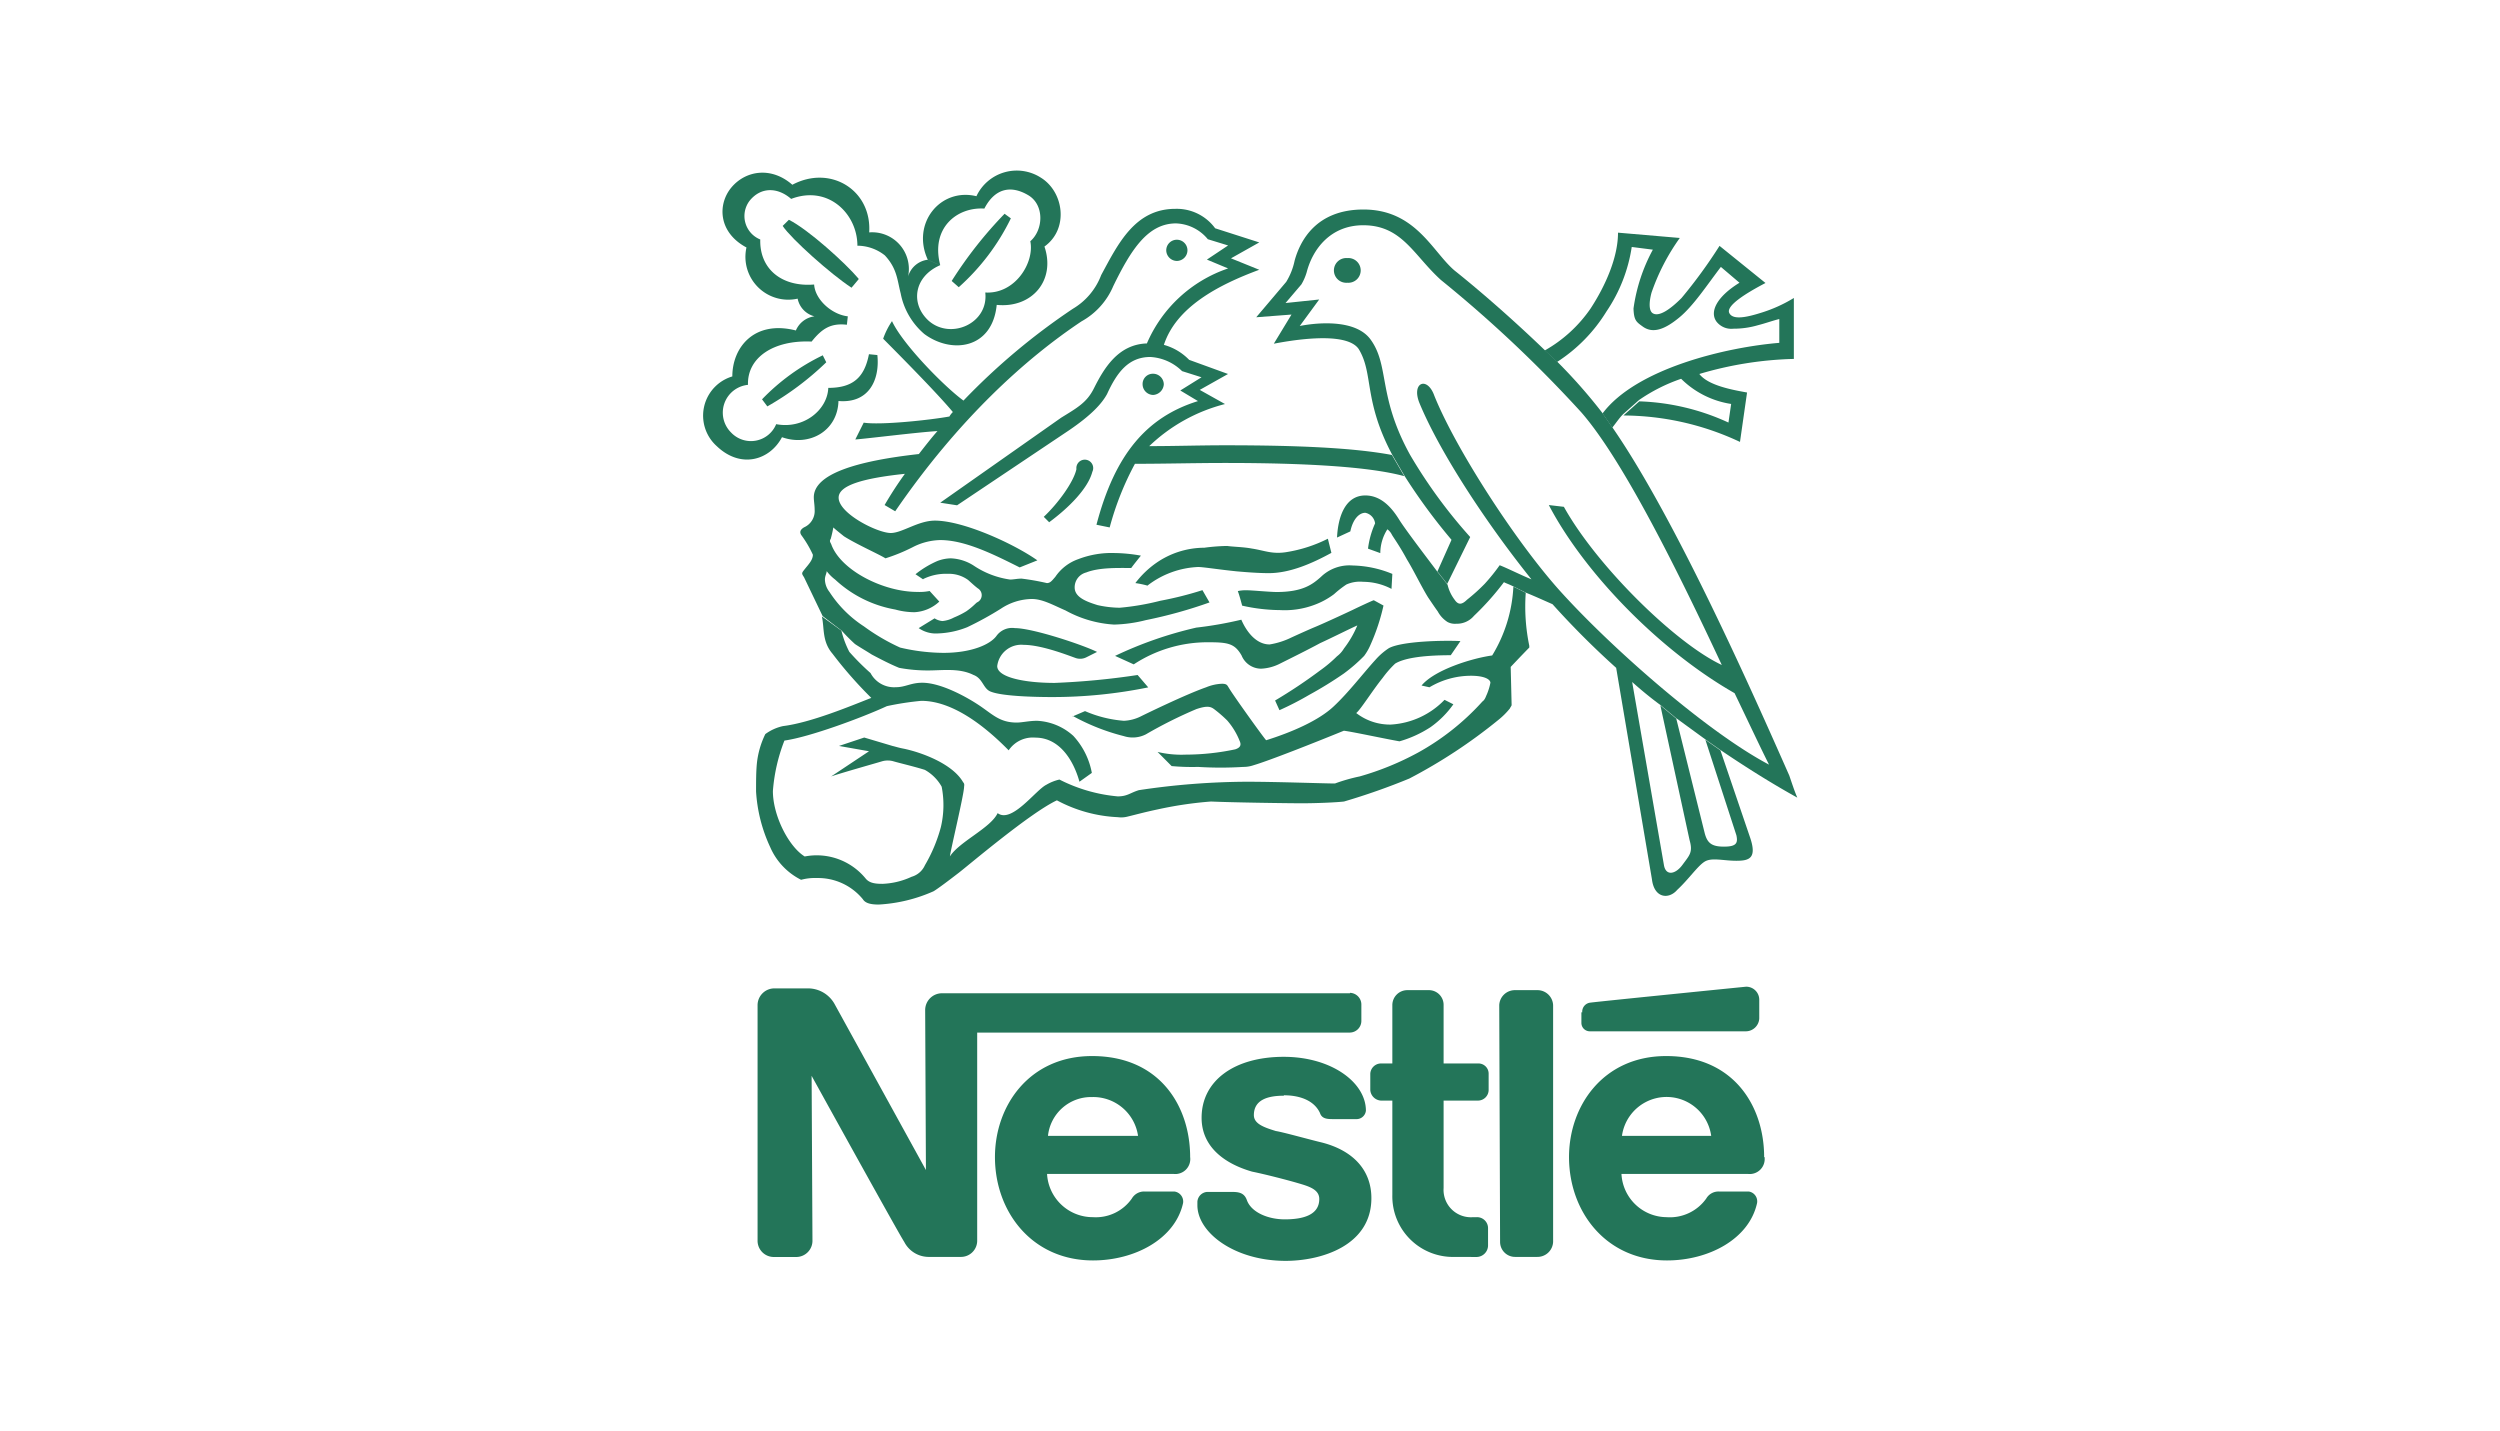
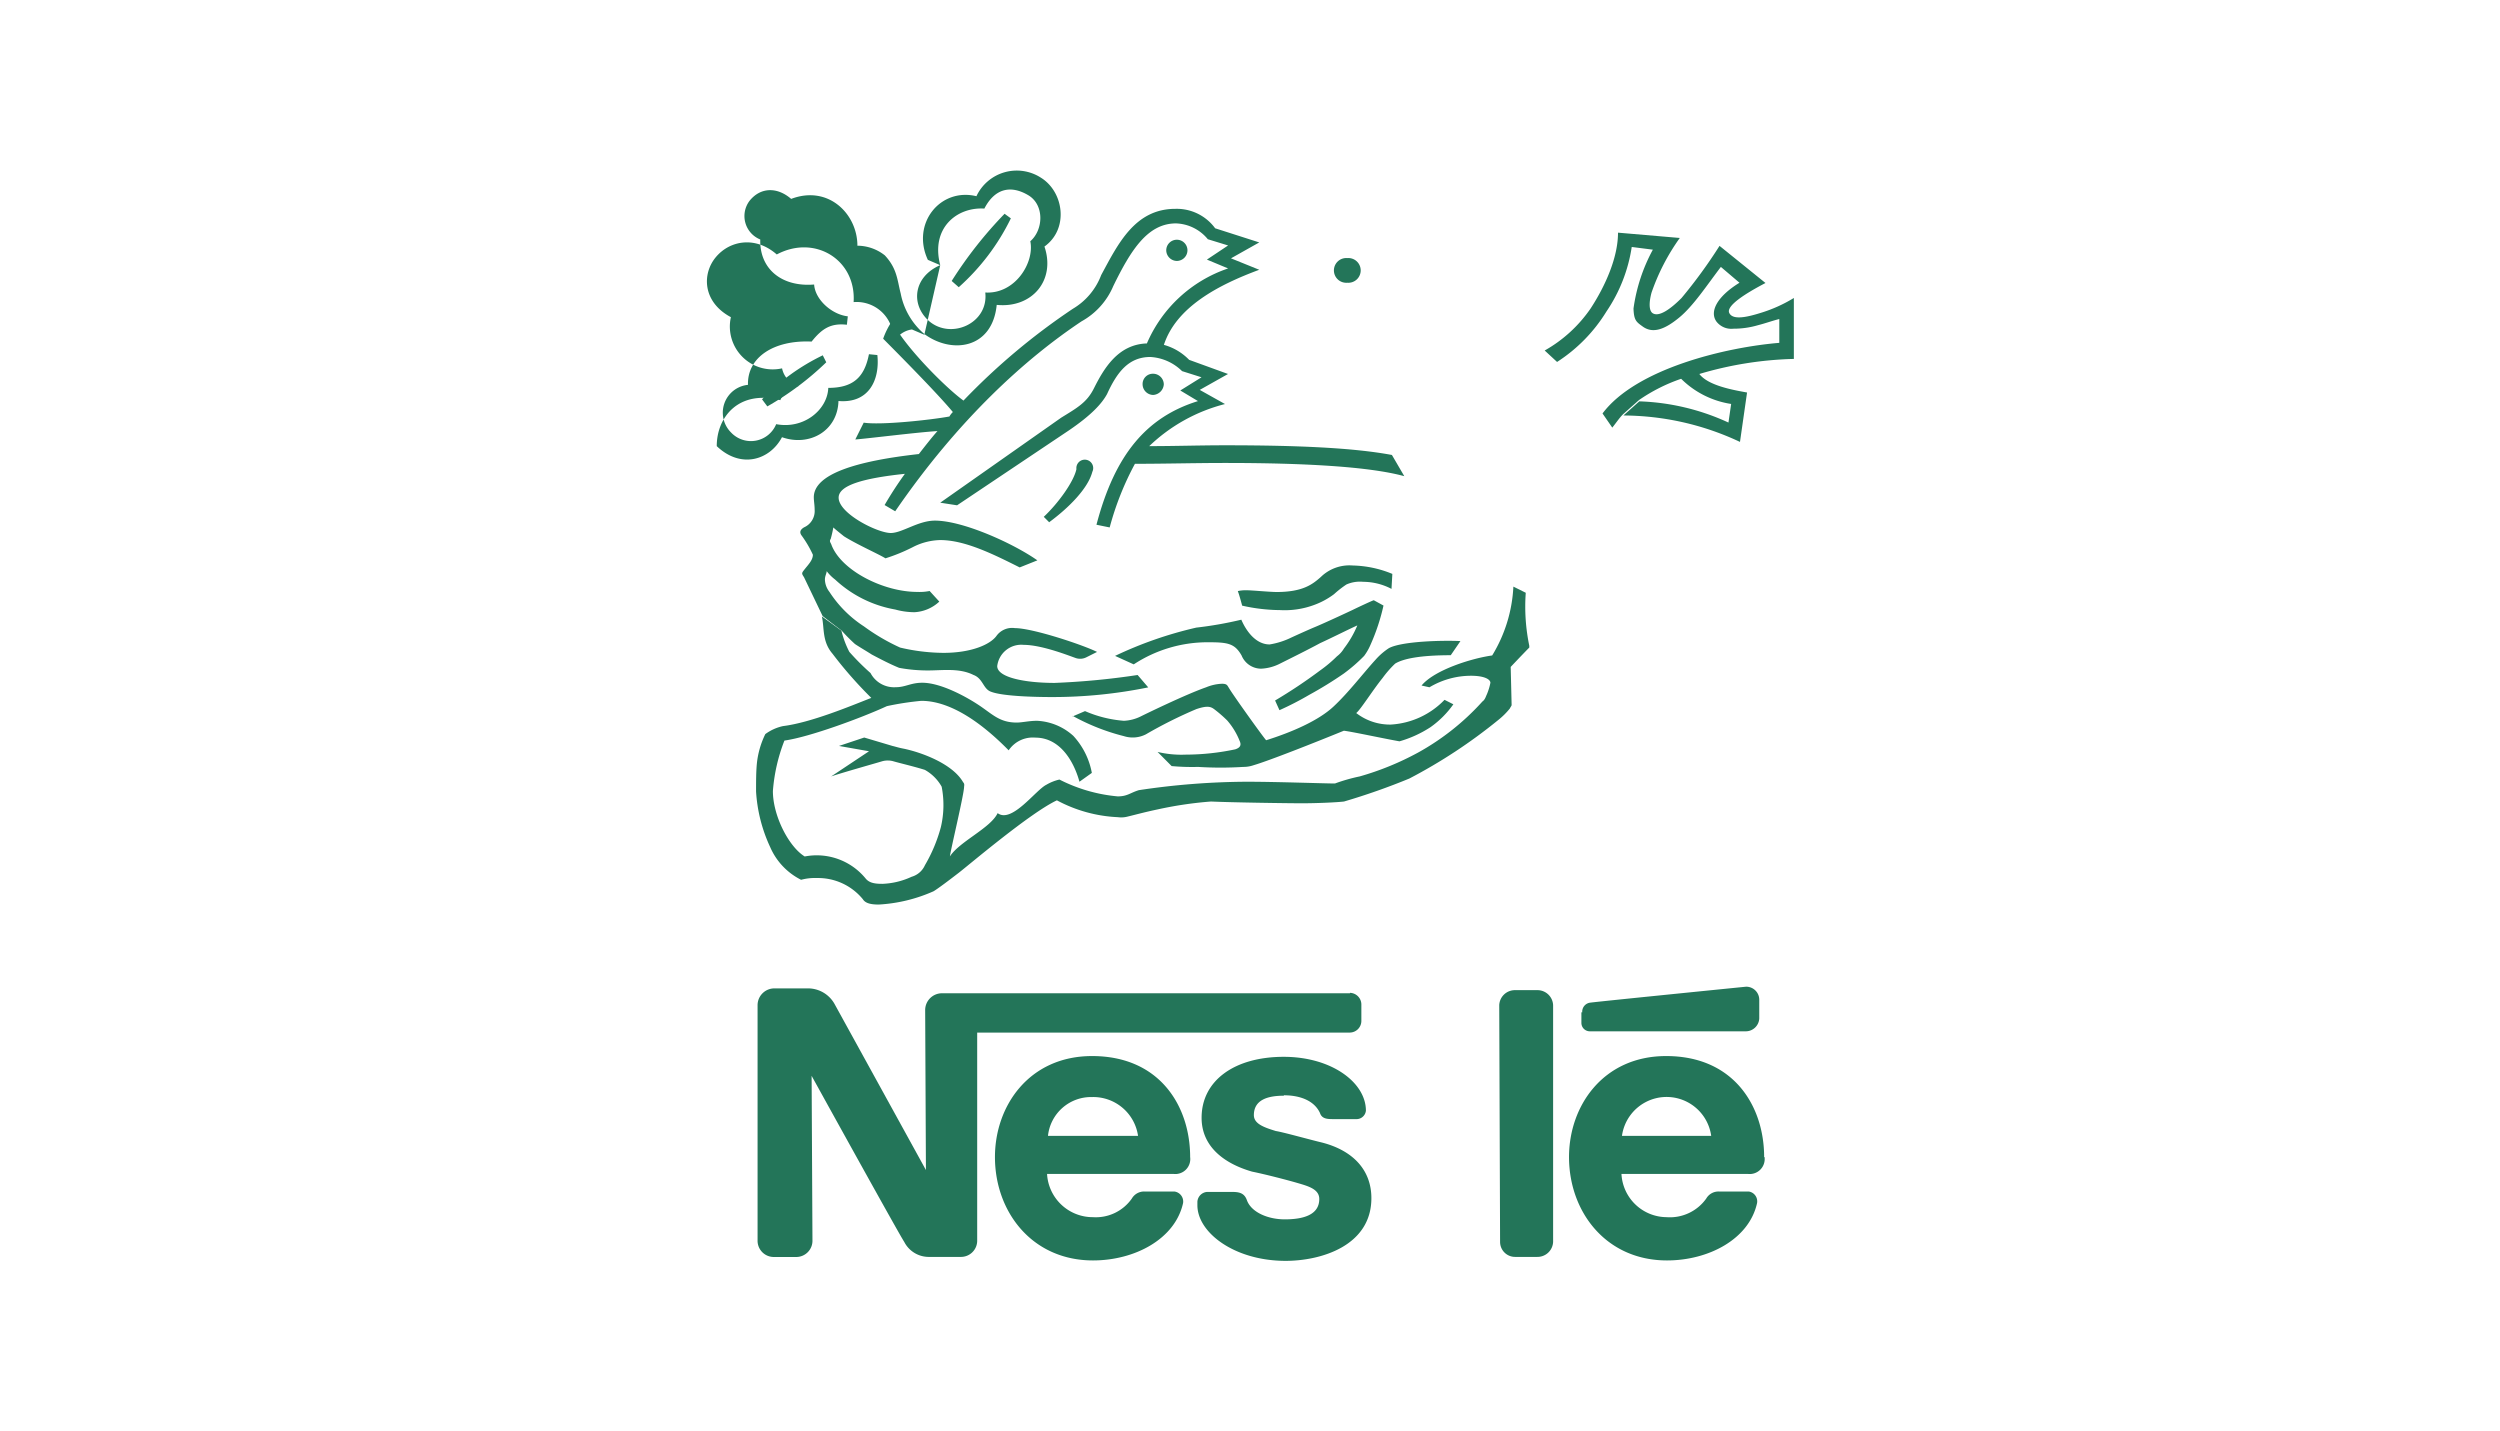
<svg xmlns="http://www.w3.org/2000/svg" id="Layer_1" data-name="Layer 1" viewBox="0 0 297 170">
  <defs>
    <style>.cls-1{fill:#237559;fill-rule:evenodd;}</style>
  </defs>
  <path class="cls-1" d="M160.06,33.59a1.47,1.47,0,1,0,0-2.93,1.47,1.47,0,1,0,0,2.93Z" />
  <path class="cls-1" d="M139.81,31a1.27,1.27,0,0,0,1.26-1.26,1.26,1.26,0,1,0-2.52,0A1.28,1.28,0,0,0,139.81,31Z" />
  <path class="cls-1" d="M124.6,62,124,61.4c1.78-1.68,3.57-4.2,3.88-5.67a1,1,0,1,1,1.89.32c-.52,2-2.83,4.3-5.14,6Z" />
-   <path class="cls-1" d="M111.7,31.5c-3.15,1.36-3.57,4.61-1.37,6.61,2.62,2.3,7.14.31,6.72-3.36,3.56.21,5.87-3.57,5.35-6.09,1.57-1.36,1.68-4.3-.21-5.45-2.1-1.26-4-.84-5.25,1.57-3.25-.21-6.4,2.31-5.24,6.72l-1.47-.63c-2-4.3,1.47-8.61,5.77-7.56a5.29,5.29,0,0,1,7.66-2.2c2.72,1.68,3.35,6.08.42,8.18,1.36,4-1.47,7.35-5.67,6.93-.52,5.24-5.35,5.87-8.6,3.46A8.42,8.42,0,0,1,107,34.85c-.41-1.57-.41-2.93-1.88-4.51a5.28,5.28,0,0,0-3.26-1.15c0-3.78-3.46-7.24-7.87-5.56-1.57-1.37-3.56-1.47-4.93.21a3,3,0,0,0,1.26,4.61c-.1,3.47,2.52,5.67,6.4,5.35.11,1.79,2.1,3.57,4,3.78l-.11,1c-1.88-.21-2.93.42-4.19,2-4.51-.21-7.66,1.89-7.56,5.14a3.32,3.32,0,0,0-2,5.67,3.24,3.24,0,0,0,5.35-1c3.25.63,6.09-1.68,6.19-4.31,2.94,0,4.3-1.25,4.83-4l1,.1c.31,2.94-1,5.77-4.62,5.46-.1,3.57-3.46,5.45-6.71,4.3C91.45,54.68,88,55.73,85.15,53A4.86,4.86,0,0,1,87,44.72c0-3.47,2.62-6.72,7.55-5.46a2.79,2.79,0,0,1,2.21-1.68,2.72,2.72,0,0,1-2-2.1,5.09,5.09,0,0,1-6.08-6.08c-3.36-1.79-3.46-5.14-1.78-7.14s4.72-2.51,7.23-.31c4.52-2.41,9.45.63,9.13,5.66a4.36,4.36,0,0,1,4.62,5.25,2.78,2.78,0,0,1,2.31-2l1.47.63Z" />
+   <path class="cls-1" d="M111.7,31.5c-3.15,1.36-3.57,4.61-1.37,6.61,2.62,2.3,7.14.31,6.72-3.36,3.56.21,5.87-3.57,5.35-6.09,1.57-1.36,1.68-4.3-.21-5.45-2.1-1.26-4-.84-5.25,1.57-3.25-.21-6.4,2.31-5.24,6.72l-1.47-.63c-2-4.3,1.47-8.61,5.77-7.56a5.29,5.29,0,0,1,7.66-2.2c2.72,1.68,3.35,6.08.42,8.18,1.36,4-1.47,7.35-5.67,6.93-.52,5.24-5.35,5.87-8.6,3.46A8.42,8.42,0,0,1,107,34.85c-.41-1.57-.41-2.93-1.88-4.51a5.28,5.28,0,0,0-3.26-1.15c0-3.78-3.46-7.24-7.87-5.56-1.57-1.37-3.56-1.47-4.93.21a3,3,0,0,0,1.26,4.61c-.1,3.47,2.52,5.67,6.4,5.35.11,1.79,2.1,3.57,4,3.78l-.11,1c-1.88-.21-2.93.42-4.19,2-4.51-.21-7.66,1.89-7.56,5.14a3.32,3.32,0,0,0-2,5.67,3.24,3.24,0,0,0,5.35-1c3.25.63,6.09-1.68,6.19-4.31,2.94,0,4.3-1.25,4.83-4l1,.1c.31,2.94-1,5.77-4.62,5.46-.1,3.57-3.46,5.45-6.71,4.3C91.45,54.68,88,55.73,85.15,53c0-3.47,2.62-6.72,7.55-5.46a2.79,2.79,0,0,1,2.21-1.68,2.72,2.72,0,0,1-2-2.1,5.09,5.09,0,0,1-6.08-6.08c-3.36-1.79-3.46-5.14-1.78-7.14s4.72-2.51,7.23-.31c4.52-2.41,9.45.63,9.13,5.66a4.36,4.36,0,0,1,4.62,5.25,2.78,2.78,0,0,1,2.31-2l1.47.63Z" />
  <path class="cls-1" d="M119.36,25.41l.73.53a26.45,26.45,0,0,1-6.19,8.18l-.84-.74a49.22,49.22,0,0,1,6.3-8Z" />
  <path class="cls-1" d="M97.74,42.2l.42.84a34.76,34.76,0,0,1-7,5.24l-.63-.84a25.17,25.17,0,0,1,7.24-5.24Z" />
-   <path class="cls-1" d="M102,33.18l-.84,1c-2.41-1.57-7.13-5.77-8.18-7.34l.74-.73c2.3,1.15,6.71,5.14,8.28,7Z" />
  <path class="cls-1" d="M97.64,73.25c.31,1.37,0,2.94,1.26,4.41a48.85,48.85,0,0,0,4.61,5.25c-2.41.94-7.13,2.93-10.49,3.35a5.53,5.53,0,0,0-2.1.95,10.37,10.37,0,0,0-1,3.46c-.1,1-.1,2.2-.1,3.36a18.21,18.21,0,0,0,1.68,6.61,7.81,7.81,0,0,0,3.67,3.88,6.33,6.33,0,0,1,1.89-.21,6.88,6.88,0,0,1,5.45,2.52c.32.52,1.05.63,1.89.63a18.47,18.47,0,0,0,6.51-1.58c.52-.31,1.78-1.26,3-2.2s8.5-7.13,11.65-8.6a16.85,16.85,0,0,0,7.23,2A3,3,0,0,0,134,97c.84-.2,2-.52,3.47-.83a45.66,45.66,0,0,1,6.4-.95c2.3.11,9.12.21,10.8.21s4.09-.1,5-.21a78.31,78.31,0,0,0,7.76-2.73A62.3,62.3,0,0,0,178,85.53a8.81,8.81,0,0,0,1.37-1.36c.1-.21.21-.32.21-.42s-.11-4.52-.11-4.52,1.58-1.67,2.21-2.3v-.21a22.9,22.9,0,0,1-.42-6.3l-1.47-.73a17.27,17.27,0,0,1-2.52,8.18c-2.31.31-6.82,1.68-8.39,3.57l.94.21a9.63,9.63,0,0,1,4.93-1.37c1.58,0,2.31.42,2.31.84a7.17,7.17,0,0,1-.42,1.37c-.11.21-.21.63-.52.84a29.51,29.51,0,0,1-7.66,6.08,33.86,33.86,0,0,1-6.93,2.83,20.62,20.62,0,0,0-2.94.84c-1.15,0-7-.21-10.49-.21a88.29,88.29,0,0,0-12.8,1c-1.05.32-1.36.74-2.52.74a18.89,18.89,0,0,1-6.92-2,5.5,5.5,0,0,0-1.57.63c-1.26.63-4.1,4.62-5.77,3.36-.84,1.78-4.52,3.36-5.67,5.14.1-.84,1.57-6.92,1.68-8.18,0-.21.1-.42-.11-.63-1.26-2.21-5-3.57-7.13-4-.53-.1-.84-.21-1.26-.31l-3.36-1-3,1,3.57.63-4.51,3c.84-.32,5.66-1.68,6-1.79a2.45,2.45,0,0,1,1.47,0c.73.21,2.51.63,3.67,1a5.17,5.17,0,0,1,2,2,11.4,11.4,0,0,1-.1,4.82,18.35,18.35,0,0,1-1.89,4.51,2.47,2.47,0,0,1-1.58,1.37,9,9,0,0,1-3.46.84c-.94,0-1.57-.11-2-.63a7.5,7.5,0,0,0-7.24-2.62c-1.89-1.16-3.78-4.83-3.78-7.77a20.72,20.72,0,0,1,1.37-6c3-.42,9.23-2.73,12.17-4.09a34.48,34.48,0,0,1,4.09-.63c4,0,8,3.46,10.38,5.88A3.45,3.45,0,0,1,123,87.63c2.83,0,4.51,2.62,5.24,5.24l1.47-1.05a8.84,8.84,0,0,0-2.2-4.4,6.91,6.91,0,0,0-4.3-1.79c-.95,0-1.79.21-2.42.21-2,0-2.83-.94-4.4-2s-4.62-2.73-6.82-2.73c-1.37,0-2,.53-3.15.53a3.16,3.16,0,0,1-3-1.68,28.51,28.51,0,0,1-2.52-2.52,11.2,11.2,0,0,1-.94-2.52l-2.31-1.68Z" />
  <path class="cls-1" d="M100,74.93a21.19,21.19,0,0,0,1.57,1.58c.63.42,1.36.84,2,1.25,1,.53,2.21,1.16,3.25,1.58a18.51,18.51,0,0,0,3.47.31c1.68,0,3.67-.31,5.35.53,1.15.42,1.15,1.68,2.1,2,1.36.53,5.14.63,7.24.63a56.59,56.59,0,0,0,11.43-1.15l-1.26-1.47a88.65,88.65,0,0,1-9.86.94c-3.46,0-6.82-.63-6.82-2a2.88,2.88,0,0,1,3.15-2.52c2.2,0,5.56,1.36,6.19,1.57a1.63,1.63,0,0,0,1.26-.1l1.26-.63c-1.68-.84-7.66-2.83-9.76-2.83a2.29,2.29,0,0,0-2.2.94c-.74,1-2.94,2-6.3,2a23,23,0,0,1-5.14-.63,24.14,24.14,0,0,1-4.3-2.52,13.85,13.85,0,0,1-4.09-4.09A2.49,2.49,0,0,1,98,68.85c0-.42.21-.74.21-1a5.22,5.22,0,0,0,1,1,14,14,0,0,0,7.14,3.56,8.62,8.62,0,0,0,2.3.32,4.69,4.69,0,0,0,2.94-1.26l-1.15-1.26a6.19,6.19,0,0,1-1.47.11c-4,0-9-2.52-10.18-5.56-.1-.32-.31-.42-.1-.74A13.74,13.74,0,0,0,99,62.66c.21.21.74.63,1.26,1.05,1.47.94,4.3,2.2,4.93,2.62A21,21,0,0,0,108.44,65a7.45,7.45,0,0,1,3.26-.84c2.93,0,6.29,1.67,9.44,3.25l2.1-.84c-2.84-2-8.82-4.72-12.17-4.72-2,0-3.89,1.47-5.25,1.47-1.57,0-6.19-2.31-6.19-4.2,0-1.47,2.94-2.31,7.87-2.83A44,44,0,0,0,105.09,60l1.26.74c7.55-11,15.52-18.15,22.13-22.56a8.63,8.63,0,0,0,3.78-4.2c2.1-4.3,4.09-7.44,7.45-7.44a5.11,5.11,0,0,1,3.78,1.88l2.41.74-2.52,1.68,2.52,1.05a16.12,16.12,0,0,0-9.65,8.91c-3.47.11-5.14,3.05-6.3,5.35-.84,1.68-2,2.31-3.88,3.47L111.7,59.72l2,.31L127,51.12c2.63-1.79,3.89-3.15,4.52-4.31,1.15-2.51,2.51-4.4,5.14-4.4a5.83,5.83,0,0,1,3.77,1.68l2.31.73-2.52,1.57,2.1,1.26c-6.08,1.89-9.86,6.3-12.06,14.69l1.57.32a34.74,34.74,0,0,1,3-7.56c3.57,0,7.14-.1,10.7-.1,9.34,0,17.11.42,21.3,1.57l-1.47-2.52c-4.51-.84-11-1.15-19.83-1.15-3,0-6,.1-9,.1a20.22,20.22,0,0,1,9-5l-3-1.68,3.36-1.89-4.62-1.68a6.66,6.66,0,0,0-3-1.78c1.47-4.51,6.51-7.14,11.33-8.92l-3.36-1.36,3.36-1.89-5.24-1.68a5.66,5.66,0,0,0-4.73-2.31c-4.82,0-6.82,4.2-8.81,7.87a7.88,7.88,0,0,1-3.36,4,78.06,78.06,0,0,0-13,10.91c-2.3-1.68-7.24-6.72-8.49-9.44a9,9,0,0,0-1.05,2.09c.52.53,6.19,6.19,8.28,8.71a2.44,2.44,0,0,0-.41.53c-2.31.42-8.19,1.05-10.18.73l-1,2c1.47-.11,7.24-.84,9.76-1-.74.84-1.47,1.78-2.21,2.73-7.55.84-12.48,2.41-12.48,5.14,0,.42.1.94.1,1.47a2.12,2.12,0,0,1-1.26,2.1c-.52.31-.52.63-.31.94a13.26,13.26,0,0,1,1.36,2.31c0,.63-.52,1.15-.94,1.68s-.42.52-.11,1l2.21,4.61L100,74.93Z" />
  <path class="cls-1" d="M192.8,49.23c-.42.42-.84,1.05-1.26,1.57l-1.16-1.68c4-5.35,14.69-7.87,21-8.39V37.9c-.84.21-1.68.52-2.52.73a10.25,10.25,0,0,1-2.94.42,2.23,2.23,0,0,1-2-.84c-.84-1.15,0-2.94,2.73-4.62l-2.21-1.88c-1.68,2.2-3.25,4.61-4.93,6s-3.15,2-4.4,1.05c-.74-.53-1-.74-1.05-2.1a20.49,20.49,0,0,1,2.3-7l-2.51-.32a18.55,18.55,0,0,1-3,7.66,18.86,18.86,0,0,1-5.87,6l-1.47-1.36a16.35,16.35,0,0,0,5.46-5c1.78-2.73,3.25-6.08,3.25-9l7.34.63a25.27,25.27,0,0,0-3.36,6.5c-.31,1.16-.31,2.1.11,2.42.73.52,2.1-.42,3.46-1.79a58.86,58.86,0,0,0,4.51-6.19l5.46,4.41c-2.41,1.26-4.72,2.73-4.3,3.57s2,.52,3.67,0a17.12,17.12,0,0,0,4-1.79v7.24a42.85,42.85,0,0,0-11.23,1.79c1.05,1.36,3.88,1.88,5.67,2.2l-.84,5.87a32.78,32.78,0,0,0-13.85-3.14l1.89-1.68a27.36,27.36,0,0,1,10.59,2.52l.32-2.21A10.72,10.72,0,0,1,199.72,45a20.43,20.43,0,0,0-5,2.52l-1.89,1.68Z" />
-   <path class="cls-1" d="M170.76,67.9l1.68-3.77a69.09,69.09,0,0,1-5.56-7.56l-1.47-2.52c-3.46-6.5-2.2-9.65-4-12.59-1.58-2.3-8.92-.84-10.08-.63l2.1-3.46-4.19.32,3.56-4.2a7.83,7.83,0,0,0,1-2.52c.63-2.31,2.52-6.08,8.18-6.08,6.19,0,8.18,5,10.81,7.24,3.15,2.51,7.13,6,10.7,9.44l1.47,1.36a63,63,0,0,1,5.45,6.19l1.16,1.68c7.55,10.91,16.78,31.79,21,41.34.32.94.63,1.89.95,2.62q-4.26-2.36-9.13-5.66l-1.79-1.26-3.46-2.52-1.89-1.57c-1.15-.84-2.3-1.79-3.35-2.73l3.77,21.72c.21,1.36,1.37,1.15,2.21,0s1.26-1.47.84-2.94l-3.47-16,1.89,1.57,3.36,13.53c.31,1.26.84,1.68,2.31,1.68s1.68-.42,1.47-1.36l-3.68-11.33,1.79,1.26,3.46,10.17c.94,2.63,0,2.94-1.57,2.94s-2.94-.42-3.78.11-1.89,2.09-3.25,3.35c-1,1.16-2.73,1-3-1.26L192,79.34a99.86,99.86,0,0,1-7.56-7.56c-.94-.41-2.09-.94-3.14-1.36l-1.47-.73c-.63-.32-1-.42-1.16-.53a32.33,32.33,0,0,1-3.56,4,2.65,2.65,0,0,1-2.1.94,1.88,1.88,0,0,1-1.05-.21,3.43,3.43,0,0,1-1.16-1.26c-.31-.42-.73-1.05-1.15-1.67-.84-1.37-1.68-3.15-2.52-4.52-.84-1.57-1.68-2.72-1.78-2.93a1.73,1.73,0,0,0-.53-.63,5.31,5.31,0,0,0-.84,2.83l-1.46-.53a10.32,10.32,0,0,1,.84-3,1.46,1.46,0,0,0-1.16-1.26c-.73,0-1.47.74-1.78,2.21l-1.58.73c.11-2.41.95-5,3.36-5,1.89,0,3.15,1.47,4,2.84s4,5.45,4.61,6.29l1.16,1.47a4.7,4.7,0,0,0,.84,1.79c.42.62.84.62,1.47,0a21.75,21.75,0,0,0,2.1-1.89,22.25,22.25,0,0,0,1.78-2.21c.84.32,2.52,1.16,3.78,1.68-5.56-6.92-11-15.32-13.33-21-.94-2.41.95-3.15,1.78-.84,2.52,6.29,9.76,17.52,15.11,23.4,6.09,6.71,17.31,16.57,24.66,20.45-1.05-2.09-2.41-5-4.09-8.49C197.1,77.24,188.18,68,184,60l1.79.21C189.65,67.17,199,76.4,204.55,79c-5-10.7-11.65-24.23-16.68-30a151.92,151.92,0,0,0-16.69-15.74c-3.25-2.94-4.61-6.5-9.23-6.5-3.88,0-6,2.83-6.71,5.56a6.25,6.25,0,0,1-.63,1.46L152.72,36l4-.42-2.31,3.15s6.19-1.37,8.39,1.57c2.31,3.15.84,6.71,4.72,13.74a60,60,0,0,0,7.14,9.76l-2.73,5.56-1.16-1.47Z" />
-   <path class="cls-1" d="M109.7,68.85l-.94-.63a11.31,11.31,0,0,1,2.62-1.58,4.68,4.68,0,0,1,1.57-.31,5.43,5.43,0,0,1,2.84.94A10.31,10.31,0,0,0,120,68.85c.42,0,.84-.11,1.37-.11a28.69,28.69,0,0,1,3,.53c.42,0,.63-.32,1-.74a5.49,5.49,0,0,1,2.72-2.1,11,11,0,0,1,4.3-.73,18.88,18.88,0,0,1,3.15.31s-.94,1.16-1.15,1.47c-1.37,0-3.78-.1-5.35.53a1.82,1.82,0,0,0-1.37,1.78c0,1.16,1.37,1.68,2.73,2.1a12.67,12.67,0,0,0,2.62.31,30.05,30.05,0,0,0,4.83-.83,41.6,41.6,0,0,0,5-1.26l.84,1.46a54.74,54.74,0,0,1-7.56,2.1,16.81,16.81,0,0,1-3.78.53,13.64,13.64,0,0,1-5.77-1.68c-1.46-.63-2.72-1.36-4-1.36a6.81,6.81,0,0,0-3.67,1.15,38.85,38.85,0,0,1-4,2.2,10.23,10.23,0,0,1-3.46.74,3.56,3.56,0,0,1-2.31-.63l1.89-1.16a2,2,0,0,0,.94.32,3.64,3.64,0,0,0,1.36-.42,10.12,10.12,0,0,0,1.47-.74c.74-.52,1-.84,1.26-1.05a.94.94,0,0,0,.11-1.67c-.42-.32-.74-.63-1.16-1a3.86,3.86,0,0,0-2.41-.73,6.07,6.07,0,0,0-2.94.63Z" />
-   <path class="cls-1" d="M136.35,69.58a11.13,11.13,0,0,0-1.47-.31,11.05,11.05,0,0,1,2.52-2.42,10.05,10.05,0,0,1,5.67-1.78,23.1,23.1,0,0,1,2.72-.21c.74.11,1.89.11,2.94.31.74.11,1.47.32,2.1.42a6,6,0,0,0,2,0A16.72,16.72,0,0,0,157.75,64l.42,1.68c-2.3,1.26-4.93,2.41-7.44,2.41-1.16,0-2.52-.1-3.78-.21-2.1-.21-4-.52-4.62-.52a10.55,10.55,0,0,0-6,2.2Z" />
  <path class="cls-1" d="M134.67,78.92l-2.2-1a46.65,46.65,0,0,1,9.65-3.36,45,45,0,0,0,5.35-.94c.63,1.47,1.79,2.94,3.36,2.94a9.15,9.15,0,0,0,2.62-.84c1.16-.53,2.21-1,2.84-1.26s2.62-1.16,4.4-2c.63-.31,2.42-1.15,2.52-1.15l1.15.63a24.44,24.44,0,0,1-1.57,4.72,6.37,6.37,0,0,1-.73,1.26,19.32,19.32,0,0,1-2.42,2.1,45.78,45.78,0,0,1-4.09,2.52A36.55,36.55,0,0,1,152,84.37l-.52-1.15a60,60,0,0,0,5.35-3.57,15.79,15.79,0,0,0,2-1.68,3.26,3.26,0,0,0,.84-.94,12,12,0,0,0,1.58-2.73c-.74.32-3.26,1.58-4.41,2.1-1.36.74-3.46,1.78-4.72,2.41a5.48,5.48,0,0,1-2.31.63,2.52,2.52,0,0,1-2.31-1.57c-.84-1.47-1.68-1.57-4.09-1.57a16,16,0,0,0-8.71,2.62Z" />
  <path class="cls-1" d="M147.58,72s-.32-1.25-.53-1.78a4.56,4.56,0,0,1,.95-.1c.73,0,2.83.21,3.67.21,3.15,0,4.3-.95,5.25-1.79a4.86,4.86,0,0,1,3.77-1.36,13,13,0,0,1,4.72,1l-.1,1.78a7.3,7.3,0,0,0-3.36-.84,3.93,3.93,0,0,0-2,.32,12.52,12.52,0,0,0-1.47,1.15,9.16,9.16,0,0,1-2.31,1.26,10.05,10.05,0,0,1-4.09.63,20.9,20.9,0,0,1-4.51-.53Z" />
  <path class="cls-1" d="M127.43,85.11l1.47-.63a14.32,14.32,0,0,0,4.62,1.15,5,5,0,0,0,2-.52c.42-.21,5.35-2.62,7.77-3.46a5.45,5.45,0,0,1,1.88-.42c.63,0,.63.21.84.52.42.74,4.1,5.88,4.41,6.19,3-.94,6.19-2.31,8-4s3.47-3.89,5-5.57A7.83,7.83,0,0,1,165,77c1.58-.84,6.51-.94,8.5-.84l-1.15,1.68c-3.67,0-5.67.42-6.61,1a12.26,12.26,0,0,0-1.47,1.68c-1.26,1.57-2.62,3.77-3.15,4.19a6.55,6.55,0,0,0,4.09,1.37,9.62,9.62,0,0,0,6.4-2.94l1.05.53a11.33,11.33,0,0,1-2.72,2.72,13.56,13.56,0,0,1-3.68,1.68c-1.78-.31-5.66-1.15-6.61-1.26-3.35,1.37-8.91,3.57-10.7,4.09a3.74,3.74,0,0,1-1.26.21,43.26,43.26,0,0,1-5.35,0,27,27,0,0,1-3.15-.1l-1.67-1.68a12.26,12.26,0,0,0,3.35.32,28.6,28.6,0,0,0,5.88-.63c.63-.21.73-.53.52-1a8.47,8.47,0,0,0-1.47-2.42,15.35,15.35,0,0,0-1.57-1.36c-.42-.31-.84-.42-2.1,0a53,53,0,0,0-6,3,3.45,3.45,0,0,1-2.62.21,25.19,25.19,0,0,1-6.09-2.41Z" />
  <path class="cls-1" d="M137,46.92a1.35,1.35,0,0,0,1.26-1.26A1.28,1.28,0,0,0,137,44.4a1.22,1.22,0,0,0-1.26,1.26A1.28,1.28,0,0,0,137,46.92Z" />
  <path class="cls-1" d="M184.51,119.42a1.86,1.86,0,0,0-1.89-1.79H180a1.86,1.86,0,0,0-1.89,1.79l.1,28.11a1.78,1.78,0,0,0,1.79,1.79h2.62a1.86,1.86,0,0,0,1.89-1.79V119.42Z" />
  <path class="cls-1" d="M187.87,120.26v1.26a1,1,0,0,0,1,1h18.46A1.61,1.61,0,0,0,209,121v-2.2a1.55,1.55,0,0,0-1.57-1.58s-17.84,1.79-18.46,1.89a1.08,1.08,0,0,0-1,1.16Z" />
-   <path class="cls-1" d="M172.86,149.32a7.2,7.2,0,0,1-7.45-7.35V130.75h-1.36a1.35,1.35,0,0,1-1.26-1.26V127.6a1.28,1.28,0,0,1,1.26-1.26h1.36v-6.92a1.78,1.78,0,0,1,1.79-1.79h2.62a1.75,1.75,0,0,1,1.68,1.79v6.92h4.09a1.21,1.21,0,0,1,1.26,1.26v1.89a1.27,1.27,0,0,1-1.26,1.26H171.5v10.39A3.25,3.25,0,0,0,175,144.6h.42a1.31,1.31,0,0,1,1.36,1.36v2a1.38,1.38,0,0,1-1.36,1.37Z" />
  <path class="cls-1" d="M141.39,137.46c0-6-3.57-12-11.65-12-7.45,0-11.54,5.88-11.54,12,0,6.51,4.41,12.28,11.65,12.28,4.93,0,9.75-2.52,10.7-6.82a1.2,1.2,0,0,0-1.05-1.37h-3.57a1.69,1.69,0,0,0-1.47.84,5.22,5.22,0,0,1-4.61,2.21,5.44,5.44,0,0,1-5.46-5.14h15a1.78,1.78,0,0,0,2-2Zm-16.89-2.52a5.15,5.15,0,0,1,5.24-4.61,5.38,5.38,0,0,1,5.46,4.61Z" />
  <path class="cls-1" d="M209.58,137.46c0-6-3.56-12-11.64-12-7.45,0-11.54,5.88-11.54,12,0,6.51,4.4,12.28,11.64,12.28,4.93,0,9.76-2.52,10.7-6.82a1.18,1.18,0,0,0-1-1.37h-3.57a1.68,1.68,0,0,0-1.47.84,5.3,5.3,0,0,1-4.72,2.21,5.41,5.41,0,0,1-5.35-5.14h15a1.78,1.78,0,0,0,2-2Zm-16.89-2.52a5.35,5.35,0,0,1,10.6,0Z" />
  <path class="cls-1" d="M160.38,118H111.91a2,2,0,0,0-2,2L110,139,99.11,119.21A3.62,3.62,0,0,0,96,117.42H92a2,2,0,0,0-2,2v27.91a1.93,1.93,0,0,0,2,2h2.52a1.93,1.93,0,0,0,2-2l-.1-19.52s10.49,19,11,19.72a3.27,3.27,0,0,0,3,1.79h3.67a1.93,1.93,0,0,0,2-2V122.67h44.28a1.39,1.39,0,0,0,1.36-1.36v-2a1.39,1.39,0,0,0-1.36-1.36Z" />
  <path class="cls-1" d="M152.51,130.12c2.1,0,3.67.73,4.3,2.1.21.63.73.73,1.47.73h2.94a1.12,1.12,0,0,0,1.05-1c0-3.36-4.1-6.4-9.76-6.4-5.88,0-9.76,2.84-9.76,7.24,0,3.46,2.73,5.46,6,6.4,1.58.32,4.2,1,5.46,1.37s2.52.73,2.52,1.88c0,1.89-1.89,2.42-4.1,2.42-2,0-4-.84-4.51-2.31-.31-.84-.94-.95-1.78-.95h-2.94a1.25,1.25,0,0,0-1.15,1.16v.42c0,3.25,4.4,6.61,10.49,6.61,4.2,0,10.18-1.79,10.18-7.45,0-3.36-2.21-5.67-5.88-6.61-1.36-.32-4.72-1.26-5.46-1.36-1.36-.42-2.62-.84-2.62-1.89,0-1.79,1.58-2.31,3.57-2.31Z" />
</svg>